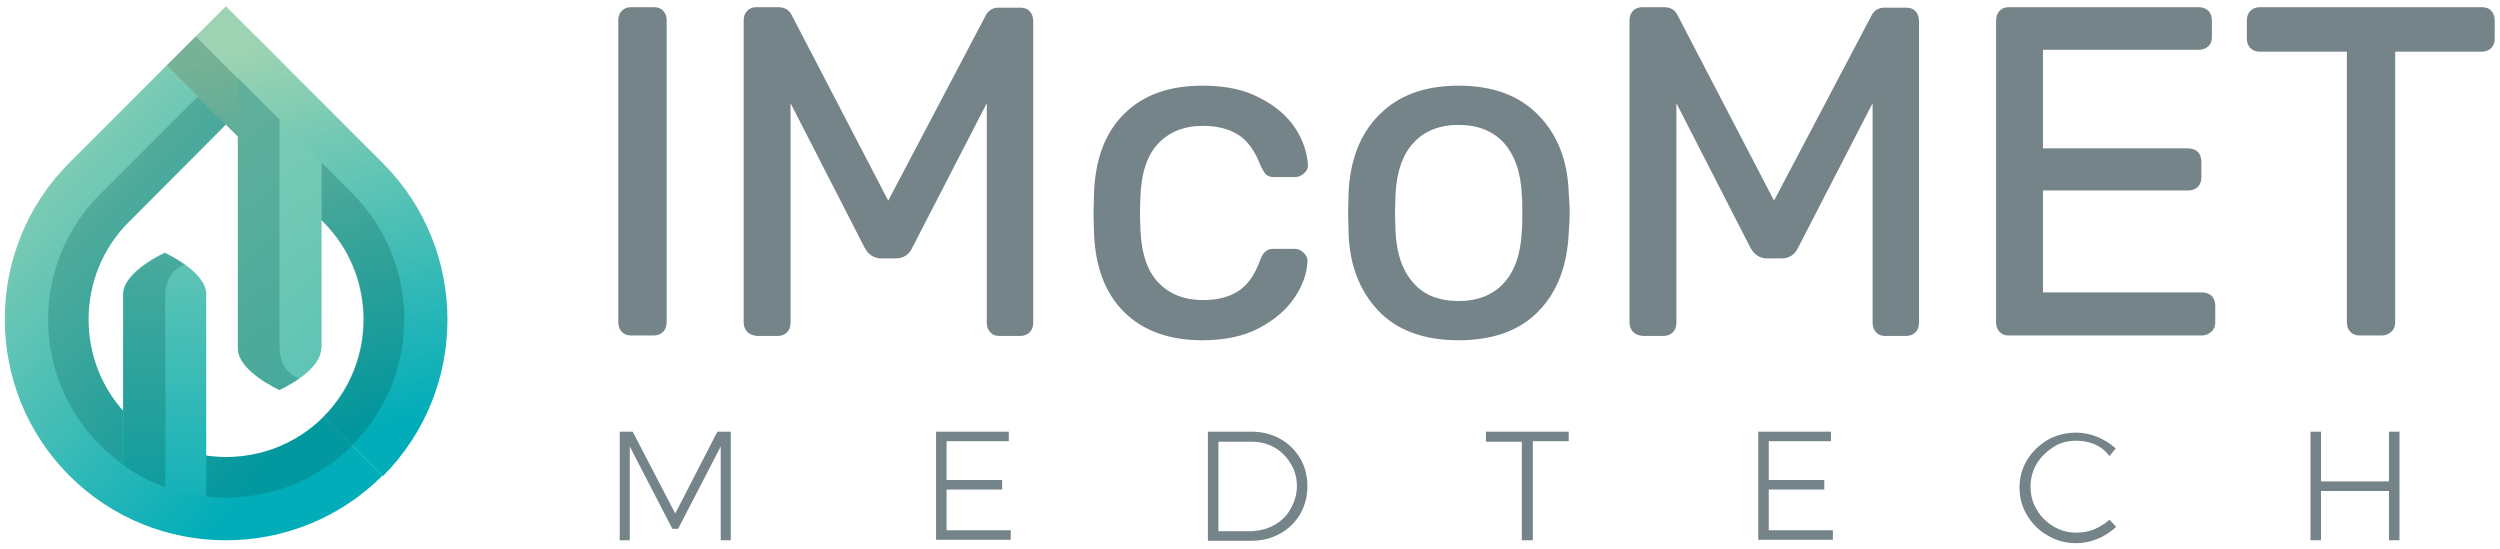
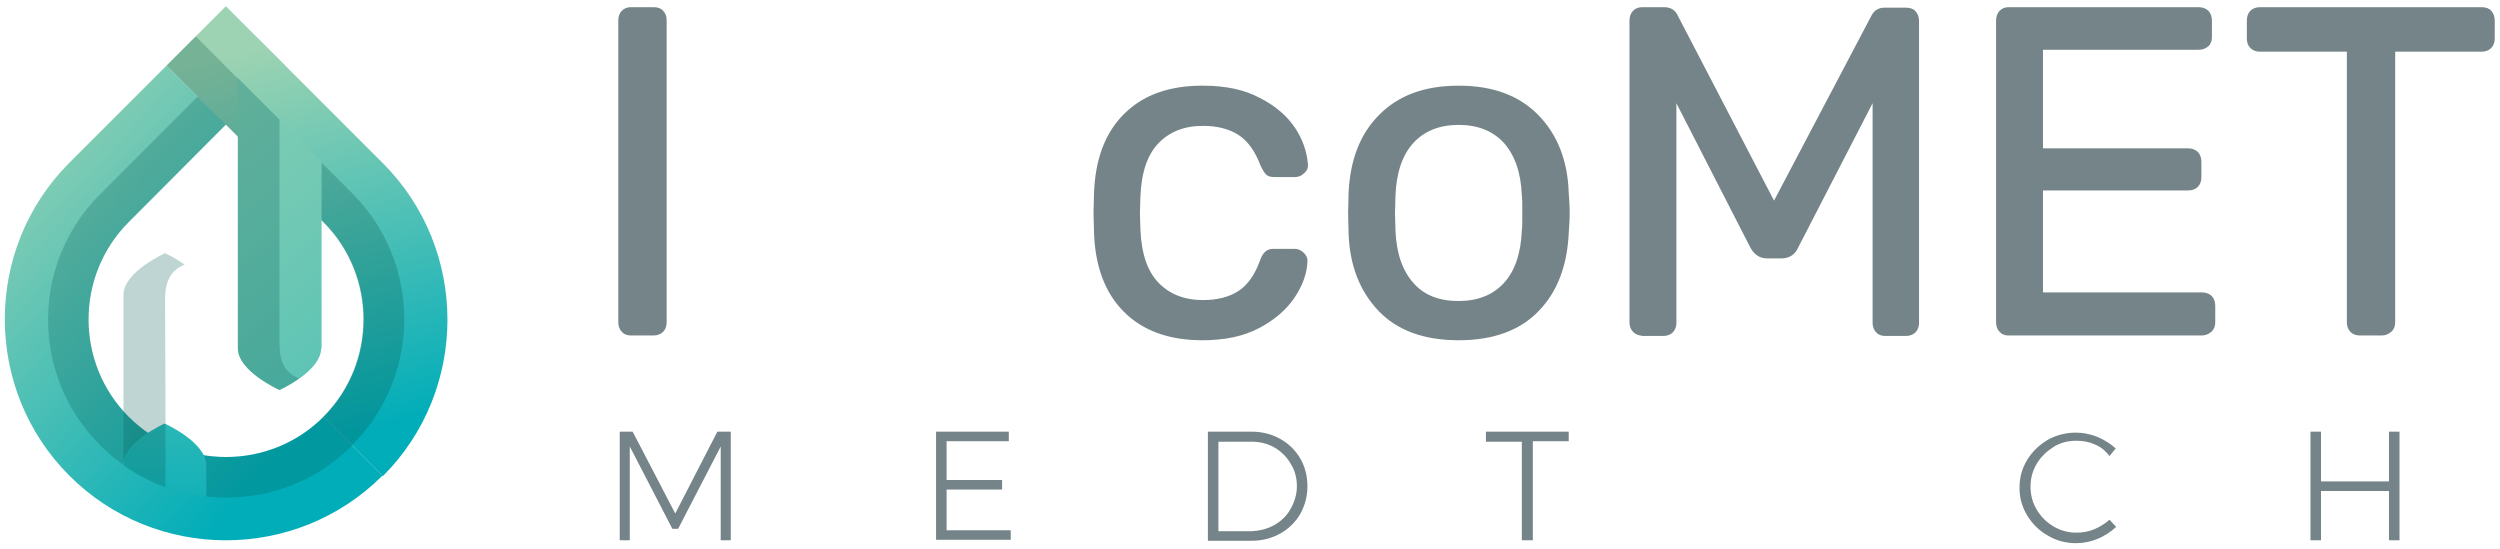
<svg xmlns="http://www.w3.org/2000/svg" id="Laag_1" x="0px" y="0px" viewBox="0 0 522.4 114.8" style="enable-background:new 0 0 522.4 114.8;" xml:space="preserve">
  <style type="text/css"> .st0{fill:#758488;} .st1{fill:#758488;stroke:#758488;stroke-miterlimit:10;} .st2{fill-rule:evenodd;clip-rule:evenodd;fill:url(#SVGID_1_);} .st3{opacity:0.25;fill-rule:evenodd;clip-rule:evenodd;fill:#005B50;} .st4{fill-rule:evenodd;clip-rule:evenodd;fill:url(#SVGID_2_);} .st5{opacity:0.25;fill-rule:evenodd;clip-rule:evenodd;fill:#005145;} .st6{fill-rule:evenodd;clip-rule:evenodd;fill:url(#SVGID_3_);} .st7{fill-rule:evenodd;clip-rule:evenodd;fill:url(#SVGID_4_);} </style>
  <g>
    <g>
      <g>
        <path class="st0" d="M129.4,90.2h2.8l8.9,17.1l8.8-17.1h2.8v22.7h-2.1l0-19.6l-8.9,17.2h-1.2l-8.9-17.2v19.6h-2.1V90.2z" />
        <path class="st0" d="M195.6,90.2h15.2v2h-13v8.1h11.6v2h-11.6v8.5h13.4v2h-15.6V90.2z" />
        <path class="st0" d="M267.5,91.7c1.8,1,3.2,2.4,4.2,4.1c1,1.7,1.5,3.7,1.5,5.8c0,2.1-0.5,4-1.5,5.8c-1,1.7-2.4,3.1-4.2,4.1 c-1.8,1-3.8,1.5-6,1.5h-9.1V90.2h9.1C263.7,90.2,265.7,90.7,267.5,91.7z M266.3,109.7c1.4-0.8,2.6-1.9,3.4-3.4 c0.8-1.4,1.3-3,1.3-4.7c0-1.7-0.4-3.3-1.3-4.7c-0.8-1.4-2-2.6-3.4-3.4c-1.4-0.8-3-1.2-4.8-1.2h-6.9v18.7h7 C263.3,110.9,264.9,110.5,266.3,109.7z" />
        <path class="st0" d="M310.5,90.2h17.3v2h-7.5v20.7H318V92.3h-7.5V90.2z" />
-         <path class="st0" d="M367.4,90.2h15.2v2h-13v8.1h11.6v2h-11.6v8.5H383v2h-15.6V90.2z" />
        <path class="st0" d="M437.6,92.8c-1.2-0.5-2.4-0.7-3.7-0.7c-1.8,0-3.4,0.4-4.8,1.3s-2.6,2-3.5,3.5s-1.3,3.1-1.3,4.8 c0,1.7,0.4,3.3,1.3,4.8c0.9,1.5,2,2.6,3.5,3.5c1.5,0.9,3.1,1.3,4.8,1.3c1.3,0,2.5-0.2,3.7-0.7s2.3-1.2,3.2-2l1.4,1.5 c-1.1,1-2.4,1.9-3.9,2.5s-2.9,0.9-4.5,0.9c-2.1,0-4.1-0.5-5.9-1.6c-1.8-1-3.2-2.4-4.3-4.2c-1.1-1.8-1.6-3.7-1.6-5.8 s0.5-4,1.6-5.8c1.1-1.8,2.5-3.1,4.3-4.2c1.8-1,3.8-1.5,5.9-1.5c1.5,0,3,0.3,4.5,0.9c1.4,0.6,2.7,1.4,3.8,2.4l-1.3,1.6 C439.8,94,438.8,93.3,437.6,92.8z" />
        <path class="st0" d="M482.8,90.2h2.2v10.4h14.2V90.2h2.2v22.7h-2.2v-10.3H485v10.3h-2.2V90.2z" />
      </g>
      <g>
        <path class="st1" d="M130.3,69c-0.4-0.4-0.6-1-0.6-1.6V4.2c0-0.6,0.2-1.2,0.6-1.6c0.4-0.4,0.9-0.6,1.5-0.6h4.8 c0.7,0,1.3,0.2,1.6,0.6c0.4,0.4,0.6,0.9,0.6,1.6v63.2c0,0.6-0.2,1.2-0.6,1.6c-0.4,0.4-1,0.6-1.6,0.6h-4.8 C131.2,69.6,130.6,69.4,130.3,69z" />
-         <path class="st1" d="M156.5,69c-0.4-0.4-0.6-1-0.6-1.6V4.3c0-0.7,0.2-1.3,0.6-1.7c0.4-0.4,0.9-0.6,1.6-0.6h4.5 c1.2,0,2,0.5,2.4,1.4L185.6,43l20.8-39.5c0.5-1,1.3-1.4,2.3-1.4h4.5c0.7,0,1.3,0.2,1.6,0.6c0.4,0.4,0.6,1,0.6,1.7v63.1 c0,0.6-0.2,1.2-0.6,1.6c-0.4,0.4-1,0.6-1.6,0.6h-4.4c-0.6,0-1.2-0.2-1.5-0.6c-0.4-0.4-0.6-1-0.6-1.6v-48l-16.5,32 c-0.6,1.4-1.7,2-3.1,2h-2.9c-1.4,0-2.4-0.7-3.1-2l-16.4-32v48c0,0.6-0.2,1.2-0.6,1.6c-0.4,0.4-1,0.6-1.6,0.6h-4.3 C157.4,69.6,156.9,69.4,156.5,69z" />
        <path class="st1" d="M235.2,64.8c-3.9-3.9-5.9-9.4-6.1-16.4l-0.1-3.9l0.1-3.9c0.2-7,2.2-12.5,6.1-16.4c3.9-3.9,9.2-5.8,16.1-5.8 c4.6,0,8.6,0.8,11.7,2.5c3.2,1.6,5.6,3.7,7.2,6.1c1.6,2.4,2.4,4.9,2.6,7.3c0.1,0.6-0.1,1.1-0.6,1.5c-0.5,0.5-1,0.7-1.6,0.7h-4.3 c-0.6,0-1.1-0.1-1.4-0.4c-0.3-0.3-0.6-0.8-1-1.6c-1.2-3.2-2.8-5.4-4.8-6.7c-2-1.3-4.6-2-7.7-2c-4.1,0-7.3,1.3-9.7,3.8 c-2.4,2.5-3.7,6.3-3.9,11.5l-0.1,3.4l0.1,3.4c0.2,5.2,1.5,9,3.9,11.5c2.4,2.5,5.6,3.8,9.7,3.8c3.2,0,5.7-0.7,7.7-2 c2-1.3,3.6-3.6,4.7-6.7c0.3-0.8,0.6-1.3,1-1.6c0.3-0.3,0.8-0.4,1.4-0.4h4.3c0.6,0,1.1,0.2,1.6,0.7c0.5,0.5,0.7,1,0.6,1.5 c-0.1,2.4-1,4.8-2.6,7.2c-1.6,2.4-4,4.5-7.2,6.2c-3.2,1.7-7.1,2.5-11.7,2.5C244.5,70.6,239.1,68.7,235.2,64.8z" />
        <path class="st1" d="M288.4,64.6c-3.8-4-5.9-9.3-6.1-15.9l-0.1-4.2l0.1-4.2c0.3-6.6,2.3-12,6.2-15.9c3.9-4,9.3-6,16.3-6 c7,0,12.4,2,16.3,6c3.9,4,6,9.3,6.2,15.9c0.1,1.4,0.2,2.8,0.2,4.2c0,1.4-0.1,2.7-0.2,4.2c-0.3,6.6-2.3,12-6.1,15.9 c-3.8,4-9.3,6-16.4,6C297.7,70.6,292.2,68.6,288.4,64.6z M314.6,59.5c2.4-2.6,3.7-6.4,3.9-11.3c0.1-0.6,0.1-1.9,0.1-3.7 c0-1.8,0-3-0.1-3.7c-0.2-4.9-1.5-8.6-3.9-11.3c-2.4-2.6-5.7-3.9-9.8-3.9c-4.1,0-7.4,1.3-9.8,3.9c-2.4,2.6-3.7,6.4-3.9,11.3 l-0.1,3.7l0.1,3.7c0.2,4.9,1.5,8.6,3.9,11.3s5.7,3.9,9.8,3.9C308.9,63.4,312.2,62.1,314.6,59.5z" />
        <path class="st1" d="M341.6,69c-0.4-0.4-0.6-1-0.6-1.6V4.3c0-0.7,0.2-1.3,0.6-1.7c0.4-0.4,0.9-0.6,1.6-0.6h4.5 c1.2,0,2,0.5,2.4,1.4L370.7,43l20.8-39.5c0.5-1,1.3-1.4,2.3-1.4h4.5c0.7,0,1.3,0.2,1.6,0.6c0.4,0.4,0.6,1,0.6,1.7v63.1 c0,0.6-0.2,1.2-0.6,1.6c-0.4,0.4-1,0.6-1.6,0.6h-4.4c-0.6,0-1.2-0.2-1.5-0.6c-0.4-0.4-0.6-1-0.6-1.6v-48l-16.5,32 c-0.6,1.4-1.7,2-3.1,2h-2.9c-1.4,0-2.4-0.7-3.1-2l-16.4-32v48c0,0.6-0.2,1.2-0.6,1.6c-0.4,0.4-1,0.6-1.6,0.6h-4.3 C342.5,69.6,342,69.4,341.6,69z" />
        <path class="st1" d="M418.2,69c-0.4-0.4-0.6-1-0.6-1.6V4.3c0-0.7,0.2-1.3,0.6-1.7c0.4-0.4,0.9-0.6,1.5-0.6h39.7 c0.7,0,1.3,0.2,1.7,0.6c0.4,0.4,0.6,1,0.6,1.7v3.5c0,0.6-0.2,1.2-0.6,1.5c-0.4,0.4-1,0.6-1.7,0.6h-33v21.6h30.8 c0.7,0,1.3,0.2,1.7,0.6c0.4,0.4,0.6,1,0.6,1.7v3.3c0,0.6-0.2,1.2-0.6,1.6c-0.4,0.4-1,0.6-1.7,0.6h-30.8v22.3h33.7 c0.7,0,1.3,0.2,1.7,0.6c0.4,0.4,0.6,1,0.6,1.7v3.5c0,0.6-0.2,1.2-0.7,1.6c-0.5,0.4-1,0.6-1.6,0.6h-40.5 C419.1,69.6,418.5,69.4,418.2,69z" />
        <path class="st1" d="M491.5,69c-0.4-0.4-0.6-1-0.6-1.6V10.3h-18.7c-0.6,0-1.2-0.2-1.6-0.6s-0.6-1-0.6-1.6V4.3 c0-0.7,0.2-1.3,0.6-1.7c0.4-0.4,1-0.6,1.6-0.6h46.4c0.7,0,1.3,0.2,1.6,0.6c0.4,0.4,0.6,1,0.6,1.7v3.8c0,0.6-0.2,1.2-0.6,1.6 c-0.4,0.4-1,0.6-1.6,0.6H500v57.1c0,0.6-0.2,1.2-0.7,1.6c-0.5,0.4-1,0.6-1.6,0.6h-4.6C492.4,69.6,491.9,69.4,491.5,69z" />
      </g>
    </g>
    <g>
      <g>
        <linearGradient id="SVGID_1_" gradientUnits="userSpaceOnUse" x1="82.93" y1="-162.4" x2="85.073" y2="-68.849" gradientTransform="matrix(0.707 -0.707 0.707 0.707 50.563 201.088)">
          <stop offset="0" style="stop-color:#9DD3B2" />
          <stop offset="1" style="stop-color:#01ADB9" />
        </linearGradient>
        <path class="st2" d="M14.5,34c-18,18-18,47.4,0,65.4c18,18,47.4,18,65.4,0L67.6,87.1c-11.2,11.2-29.5,11.2-40.7,0 c-11.2-11.2-11.2-29.5,0-40.7L47.2,26L34.8,13.7L14.5,34z" />
        <path class="st3" d="M21,93.1c14.5,14.5,38.1,14.5,52.6,0c0.3-0.3,0.7-0.7,1-1l-7-5c-11.2,11.2-29.5,11.2-40.7,0 c-11.2-11.2-11.2-29.5,0-40.7l16.6-16.6l16.1-16.1l-5.9-5.9L21,40.5C6.4,55,6.4,78.6,21,93.1z" />
        <linearGradient id="SVGID_2_" gradientUnits="userSpaceOnUse" x1="140.108" y1="-131.456" x2="98.353" y2="-59.465" gradientTransform="matrix(0.707 -0.707 0.707 0.707 50.563 201.088)">
          <stop offset="0" style="stop-color:#9DD3B2" />
          <stop offset="1" style="stop-color:#01ADB9" />
        </linearGradient>
        <path class="st4" d="M34.8,13.7L47.2,26l20.4,20.4c11.2,11.2,11.2,29.5,0,40.7l12.4,12.4c18-18,18-47.4,0-65.4L59.6,13.7 L47.2,1.3L34.8,13.7z" />
        <path class="st5" d="M50.8,29.7l16.7,16.7c11.2,11.2,11.2,29.5,0,40.7l6,6l0.1-0.1c14.5-14.5,14.5-38.1,0-52.6L40.9,7.6l-6.1,6.1 L50.8,29.7z" />
        <linearGradient id="SVGID_3_" gradientUnits="userSpaceOnUse" x1="114.207" y1="-56.392" x2="43.038" y2="-127.561" gradientTransform="matrix(0.707 -0.707 -0.707 -0.707 -86.156 55.802)">
          <stop offset="0" style="stop-color:#9DD3B2" />
          <stop offset="1" style="stop-color:#01ADB9" />
        </linearGradient>
-         <path class="st6" d="M43.2,103.8c-5.9-0.5-13.6-3.5-17.5-6.6V61.5c0-4.8,8.7-8.7,8.7-8.7s8.7,3.9,8.7,8.7V103.8z" />
+         <path class="st6" d="M43.2,103.8c-5.9-0.5-13.6-3.5-17.5-6.6c0-4.8,8.7-8.7,8.7-8.7s8.7,3.9,8.7,8.7V103.8z" />
        <path class="st3" d="M34.5,62.6c0,0,0.2,39.2,0,39.2c-5.3-2-8.7-4.6-8.7-4.6l0-35.6c0-4.8,8.7-8.7,8.7-8.7s2.3,1.1,4.1,2.4 C35.5,56.5,34.5,59,34.5,62.6z" />
        <linearGradient id="SVGID_4_" gradientUnits="userSpaceOnUse" x1="140.284" y1="-296.56" x2="161.152" y2="-58.039" gradientTransform="matrix(0.707 -0.707 -0.707 -0.707 -146.997 67.091)">
          <stop offset="0" style="stop-color:#01ADB9" />
          <stop offset="0.678" style="stop-color:#6EC8B4" />
          <stop offset="1" style="stop-color:#9DD3B2" />
        </linearGradient>
        <path class="st7" d="M67.1,72.8c0,4.8-8.7,8.7-8.7,8.7s-8.7-3.9-8.7-8.7l0-56.5l17.5,17.5V72.8z" />
      </g>
      <path class="st3" d="M58.4,71.8l0-46.8l-8.7-8.7l0,56.5c0,4.8,8.7,8.7,8.7,8.7s2.3-1.1,4.1-2.4C59.4,77.8,58.4,75.4,58.4,71.8z" />
    </g>
  </g>
</svg>